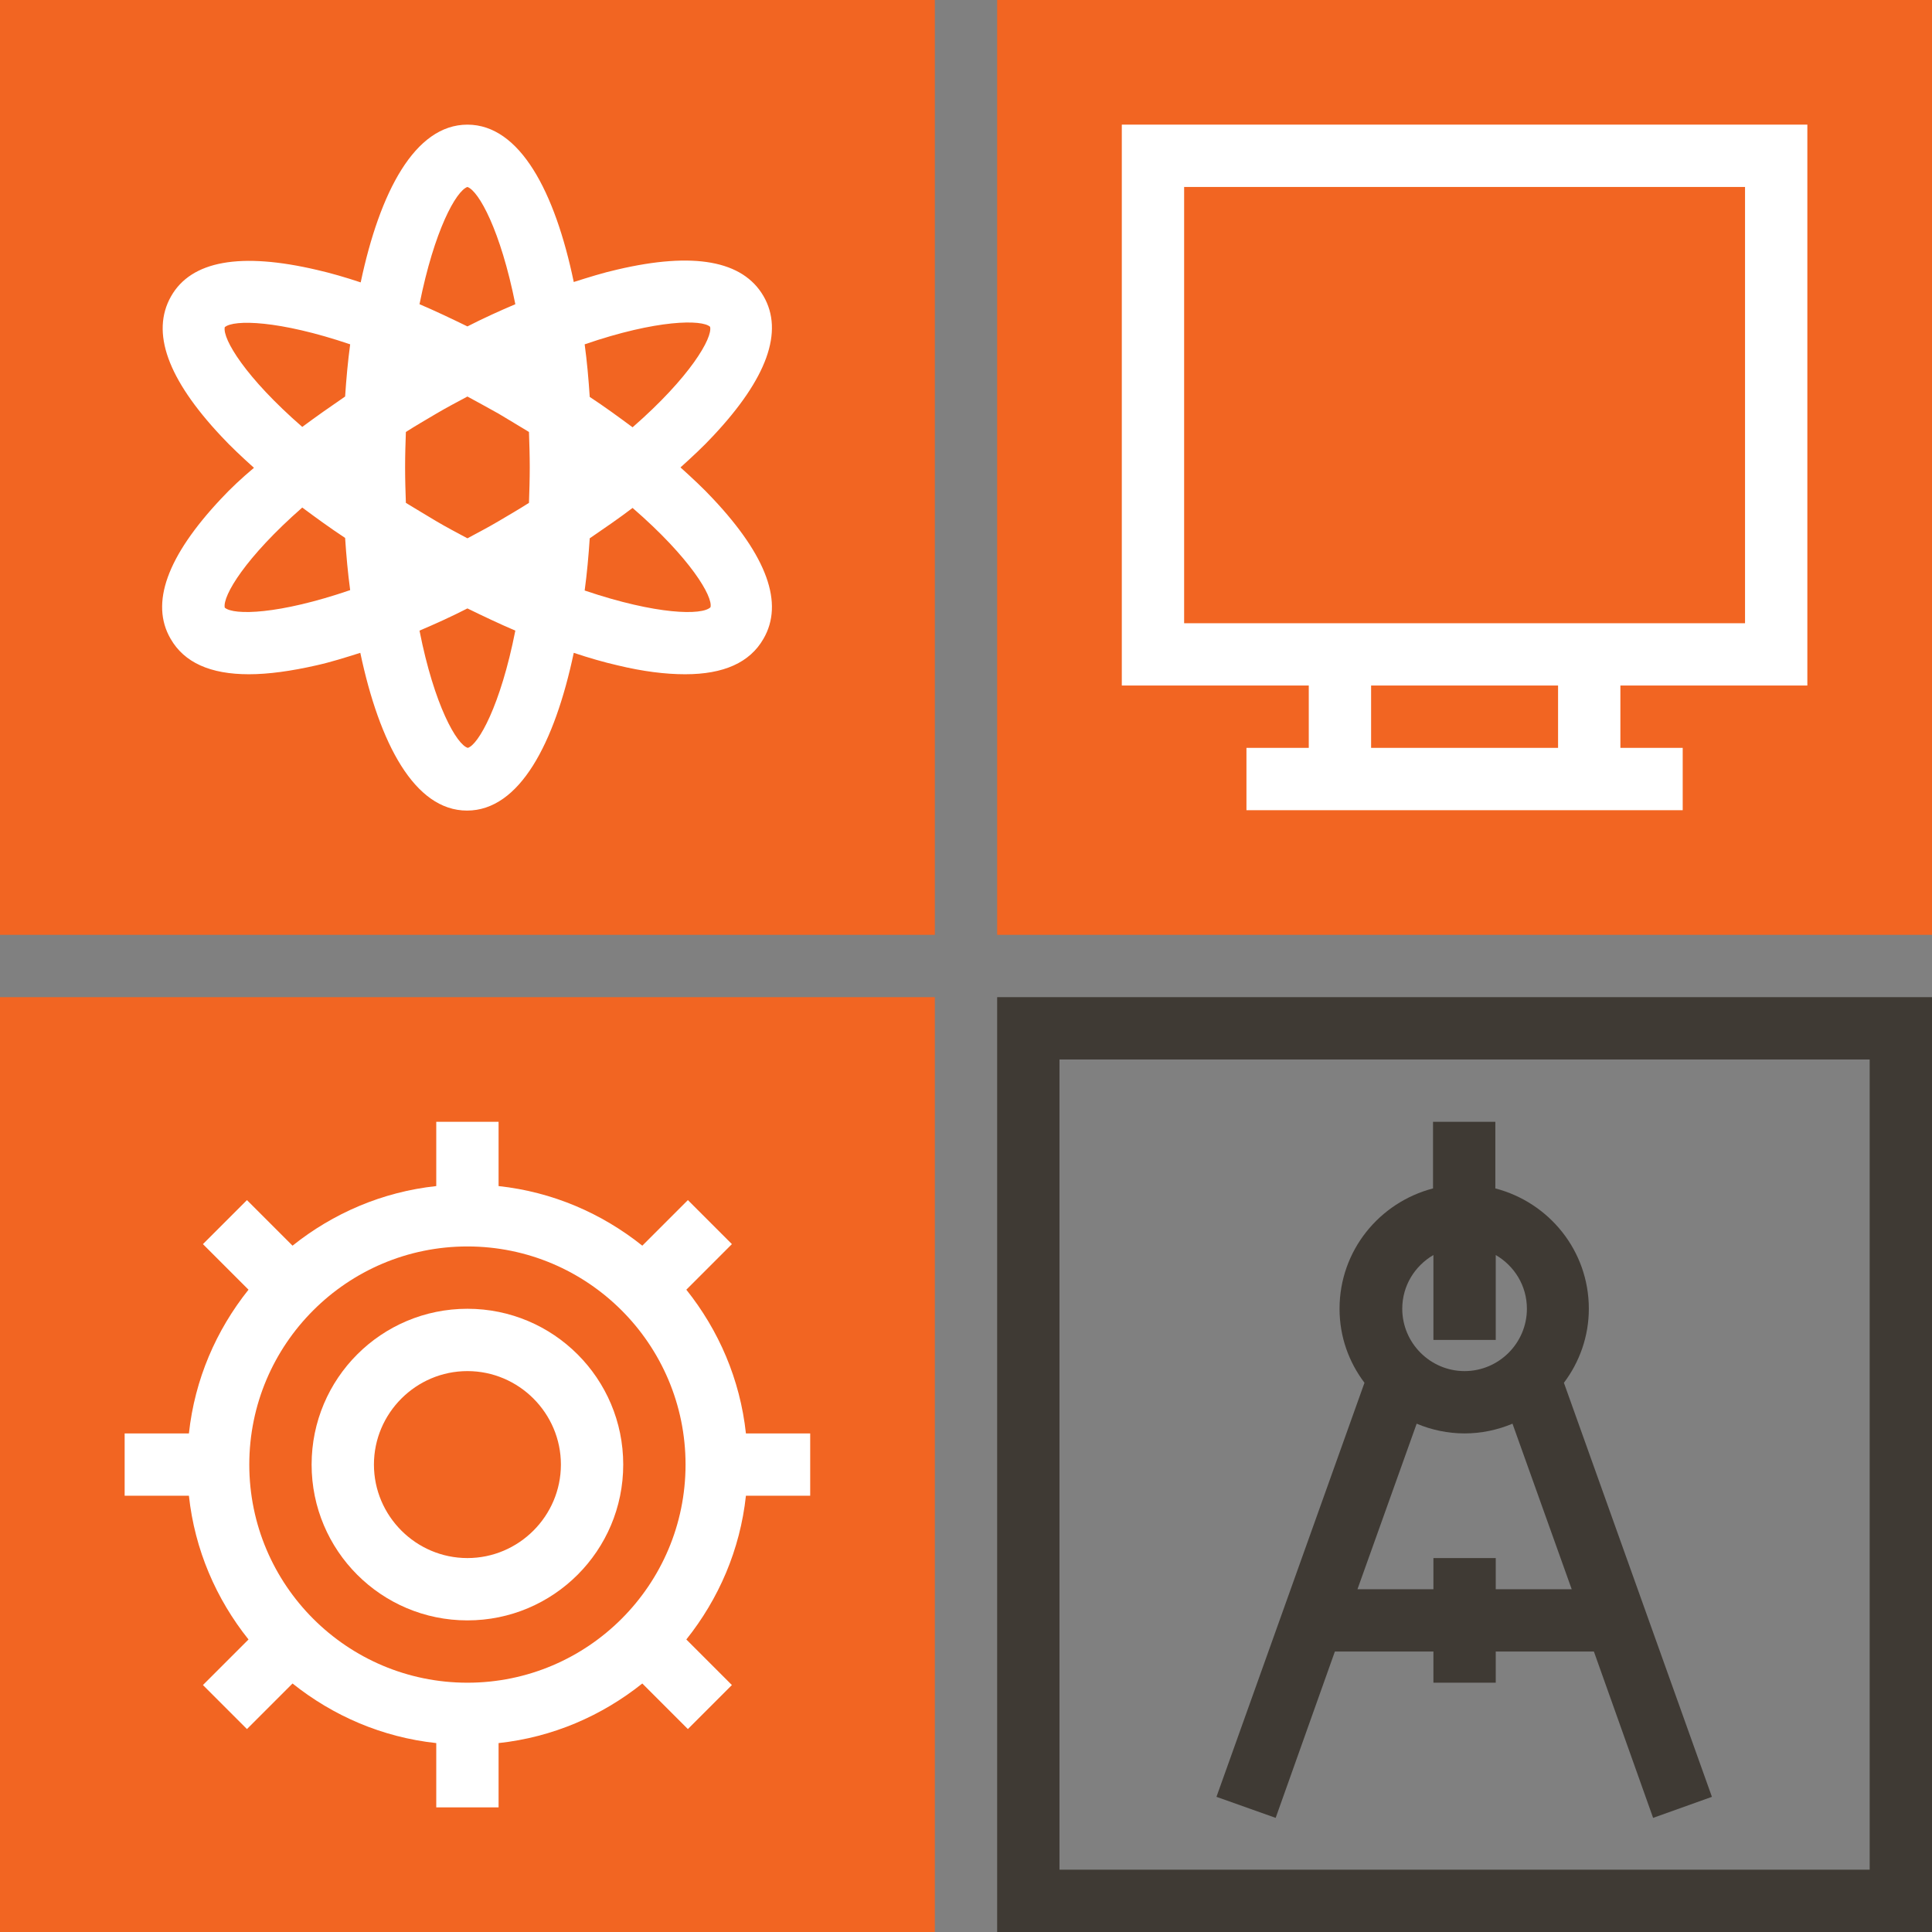
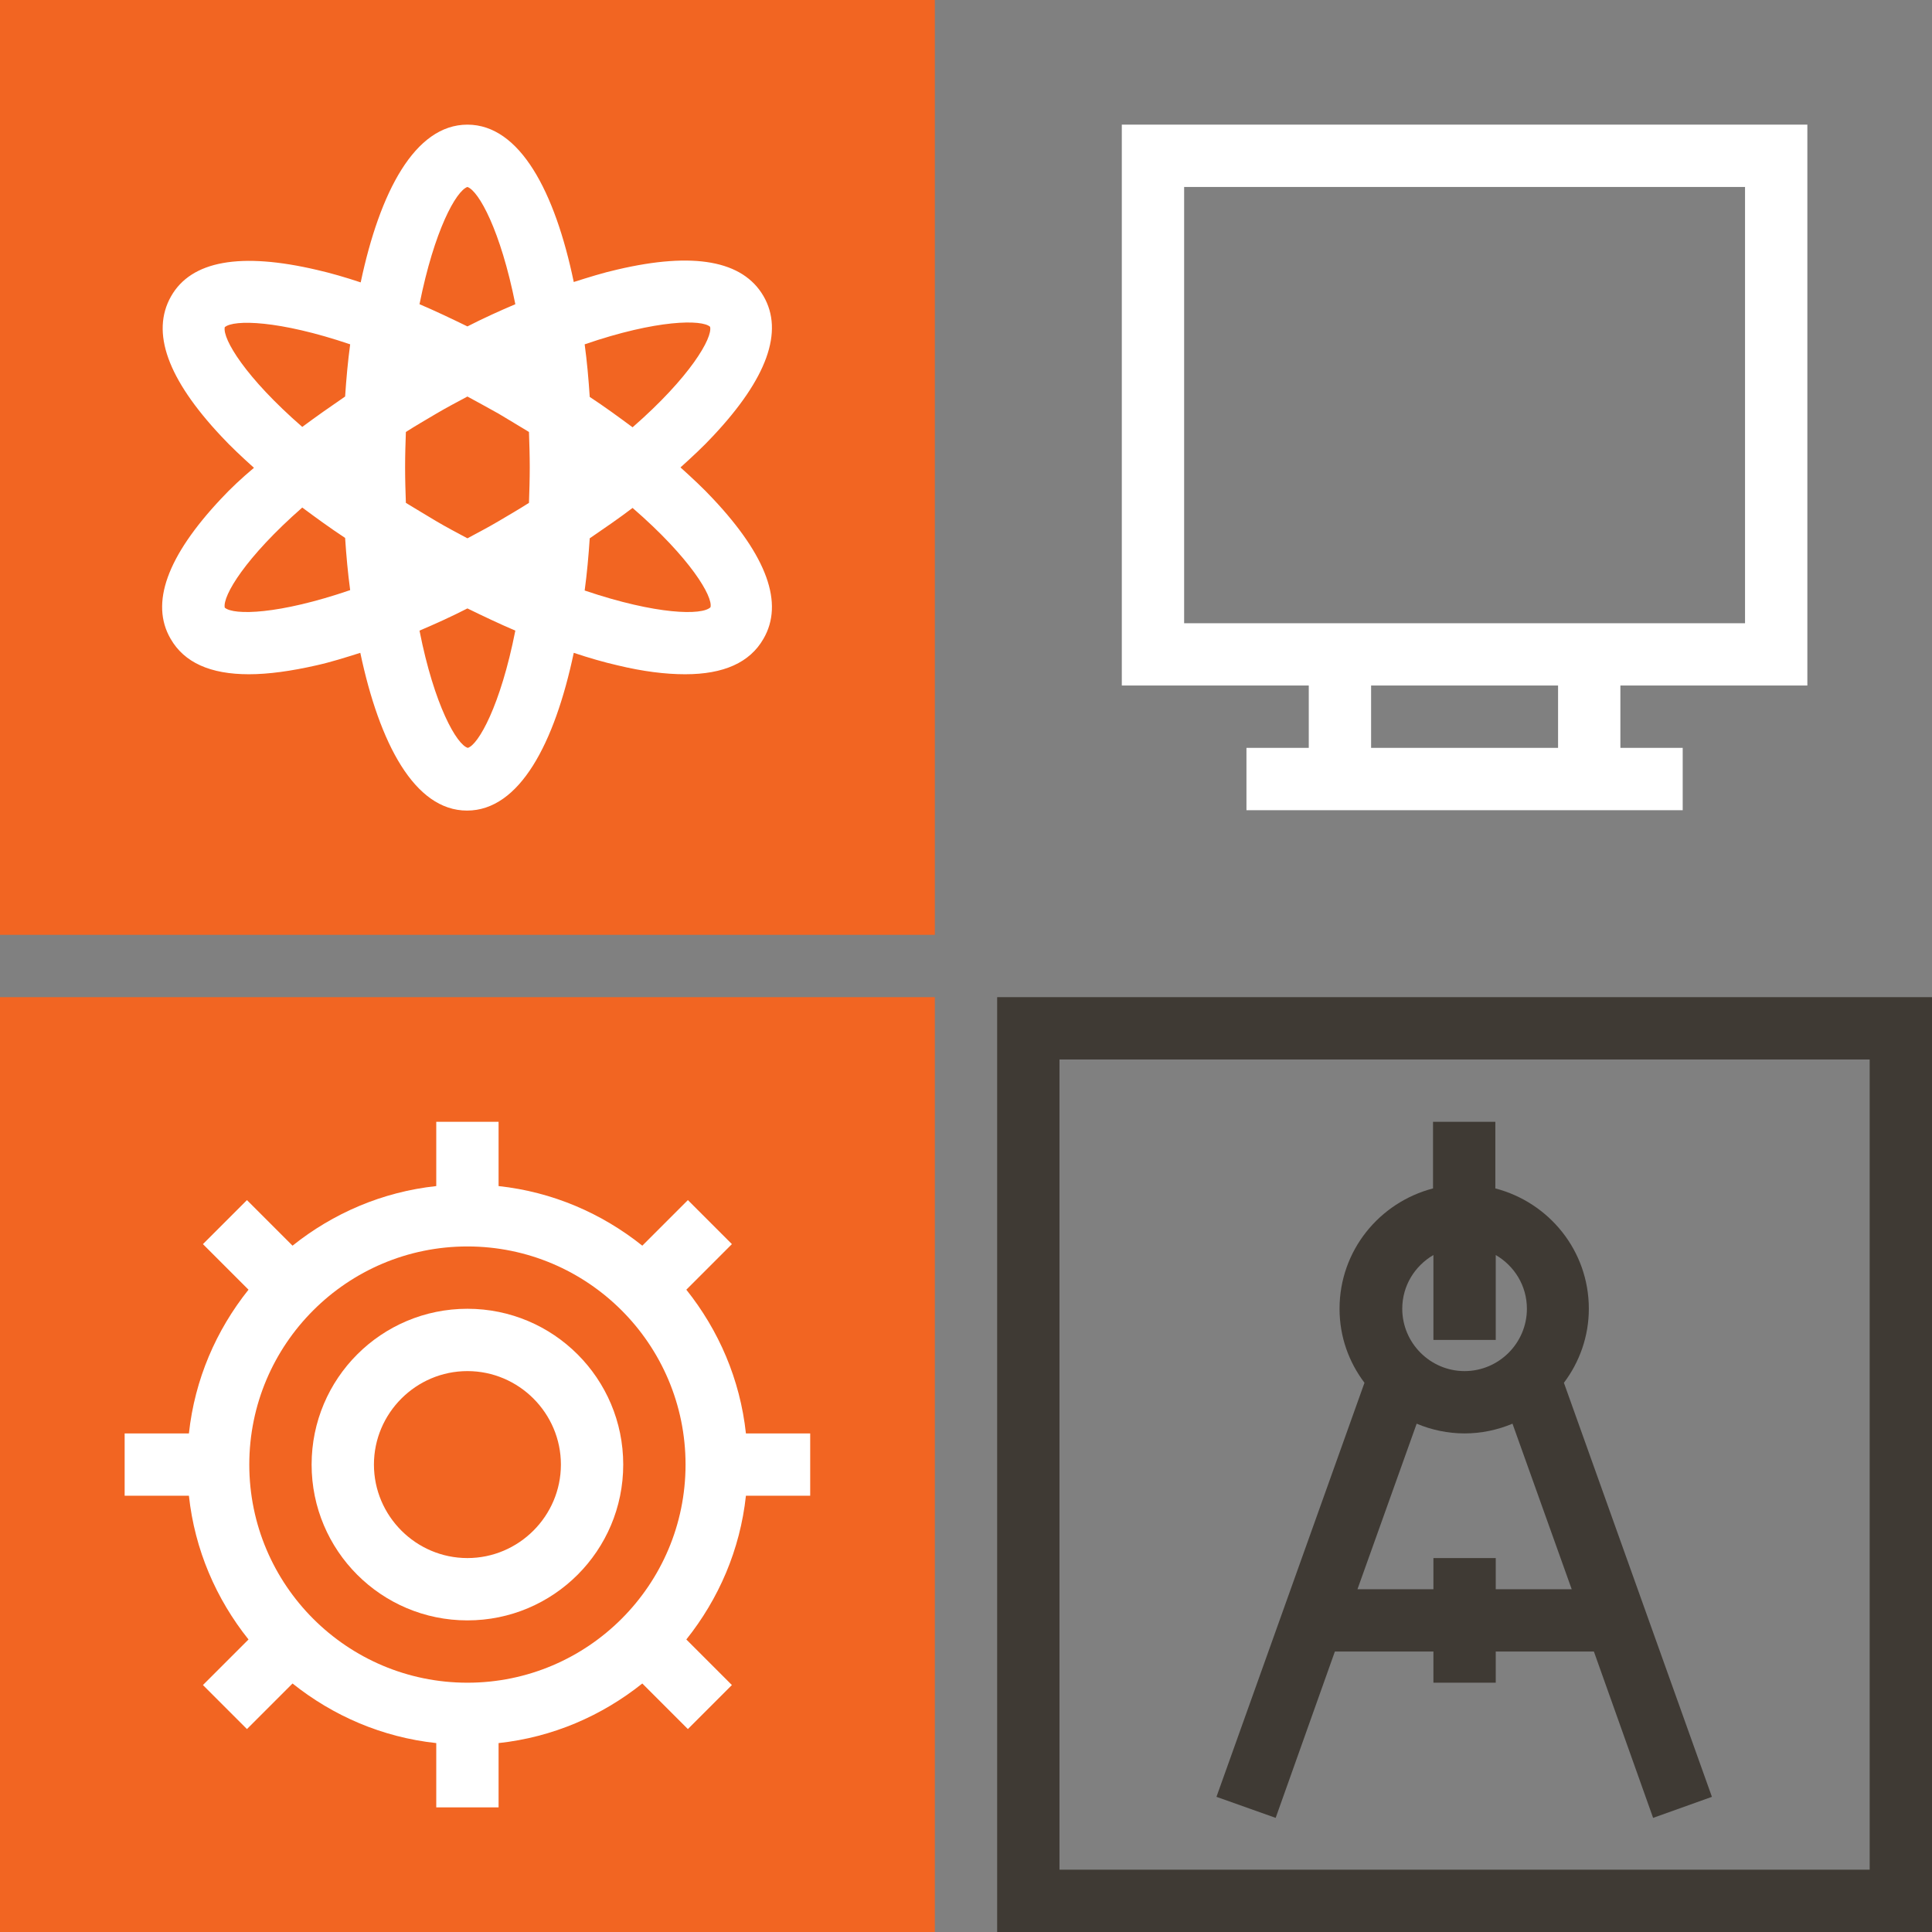
<svg xmlns="http://www.w3.org/2000/svg" version="1.1" id="Capa_1" x="0px" y="0px" viewBox="0 0 496 496" style="enable-background:new 0 0 496 496;" xml:space="preserve">
  <rect x="0" y="0" width="496" height="496" fill="#808080" stroke="none" />
  <style type="text/css">
	.st0{fill:#F26522;}
	.st1{fill:#3F3A34;}
	.st2{fill:#FFFFFF;}
</style>
  <g>
-     <path class="st0" d="M496,240H256V0h240V240z" />
    <path class="st0" d="M240,240H0V0h240V240z" />
    <path class="st0" d="M240,496H0V256h240V496z" />
  </g>
  <g>
    <path class="st1" d="M256,256v240h240V256H256z M480,480H272V272h208V480z" />
    <path class="st2" d="M56.7,128.1c-13.8,14.7-18.2,26.8-12.9,35.9c3.5,6.1,10.2,9.1,20.1,9.1c5,0,10.8-0.8,17.4-2.3   c3.6-0.8,7.4-2,11.2-3.2c4.9,23.2,13.9,40.5,27.4,40.5s22.5-17.3,27.4-40.5c3.9,1.3,7.7,2.4,11.2,3.2c6.6,1.6,12.4,2.3,17.4,2.3   c9.9,0,16.6-3,20.1-9.1c5.3-9.1,0.9-21.2-12.9-35.9c-2.5-2.7-5.4-5.4-8.4-8.1c3-2.7,5.9-5.4,8.4-8.1c13.8-14.7,18.2-26.8,12.9-35.9   c-5.3-9.1-17.9-11.4-37.5-6.8c-3.6,0.8-7.4,2-11.2,3.2C142.5,49.3,133.5,32,120,32S97.5,49.3,92.6,72.5c-3.9-1.3-7.7-2.4-11.2-3.2   c-19.6-4.6-32.3-2.4-37.5,6.8s-0.9,21.2,12.9,35.9c2.5,2.7,5.4,5.4,8.4,8.1C62.1,122.7,59.2,125.4,56.7,128.1z M104,120   c0-3.2,0.1-6.2,0.2-9.1c2.5-1.6,5.1-3.1,7.8-4.7c2.7-1.6,5.4-3,8-4.4c2.6,1.4,5.3,2.9,8,4.4c2.7,1.6,5.3,3.2,7.8,4.7   c0.1,2.9,0.2,6,0.2,9.1s-0.1,6.2-0.2,9.1c-2.5,1.6-5.1,3.1-7.8,4.7s-5.4,3-8,4.4c-2.6-1.4-5.3-2.8-8-4.4c-2.7-1.6-5.3-3.2-7.8-4.7   C104.1,126.2,104,123.2,104,120z M120.1,192c-2.8-0.8-8.6-10.8-12.4-30.1c4-1.7,8.2-3.6,12.3-5.7c4.1,2,8.3,4,12.3,5.7   C128.5,181.2,122.8,191.2,120.1,192z M182.4,155.9c-2.1,2.1-13.7,2-32.3-4.3c0.6-4.4,1-8.9,1.3-13.4c3.8-2.6,7.6-5.2,11-7.8   C177.2,143.2,183.1,153.2,182.4,155.9z M182.3,83.9c0.7,2.8-5.1,12.9-19.9,25.8c-3.5-2.6-7.2-5.3-11-7.8c-0.3-4.6-0.7-9.1-1.3-13.5   C168.7,82,180.3,82,182.3,83.9z M120,48c2.9,1,8.5,11.1,12.3,30.1c-4,1.7-8.2,3.6-12.3,5.7c-4.1-2-8.3-4-12.3-5.7   C111.5,59.1,117.1,49,120,48z M57.7,84c2.3-2,13.9-1.8,32.2,4.4c-0.6,4.4-1,8.9-1.3,13.4c-3.8,2.6-7.5,5.2-11,7.8   C63,96.9,57.1,87,57.7,84z M88.6,138.1c0.3,4.5,0.7,9,1.3,13.4C71.5,157.8,60,158,57.7,156c-0.6-3,5.3-12.9,19.9-25.7   C81.1,132.9,84.8,135.6,88.6,138.1z" />
    <path class="st2" d="M176.2,331.1l11.7-11.7l-11.3-11.3l-11.7,11.7c-10.4-8.3-23-13.8-36.9-15.3V288h-16v16.5   c-13.9,1.5-26.5,7-36.9,15.3l-11.7-11.7l-11.3,11.3l11.7,11.7c-8.3,10.4-13.8,23-15.3,36.9H32v16h16.5c1.5,13.9,7,26.5,15.3,36.9   l-11.7,11.7l11.3,11.3l11.7-11.7c10.4,8.3,23,13.8,36.9,15.3V464h16v-16.5c13.9-1.5,26.5-7,36.9-15.3l11.7,11.7l11.3-11.3   l-11.7-11.7c8.3-10.4,13.8-23,15.3-36.9H208v-16h-16.5C190,354.1,184.5,341.5,176.2,331.1z M120,432c-30.9,0-56-25.1-56-56   s25.1-56,56-56s56,25.1,56,56S150.9,432,120,432z" />
    <path class="st2" d="M120,336c-22.1,0-40,17.9-40,40s17.9,40,40,40s40-17.9,40-40S142.1,336,120,336z M120,400   c-13.2,0-24-10.8-24-24s10.8-24,24-24s24,10.8,24,24S133.2,400,120,400z" />
    <path class="st2" d="M336,192h-16v16h112v-16h-16v-16h48V32H288v144h48V192z M400,192h-48v-16h48V192z M304,48h144v112H304V48z" />
    <path class="st1" d="M327.5,466.7l15.2-42.7H368v8h16v-8h25.2l15.2,42.7l15.1-5.4l-38-106.3c4-5.3,6.4-11.9,6.4-19   c0-14.9-10.2-27.3-24-30.9V288h-16v17.1c-13.8,3.6-24,16-24,30.9c0,7.2,2.4,13.7,6.4,19l-38,106.3L327.5,466.7z M384,408v-8h-16v8   h-19.5l15.2-42.5c3.8,1.6,8,2.5,12.3,2.5s8.5-0.9,12.3-2.5l15.2,42.5H384z M368,322.2V344h16v-21.8c4.8,2.8,8,7.9,8,13.8   c0,8.8-7.2,16-16,16s-16-7.2-16-16C360,330.1,363.2,325,368,322.2z" />
  </g>
</svg>